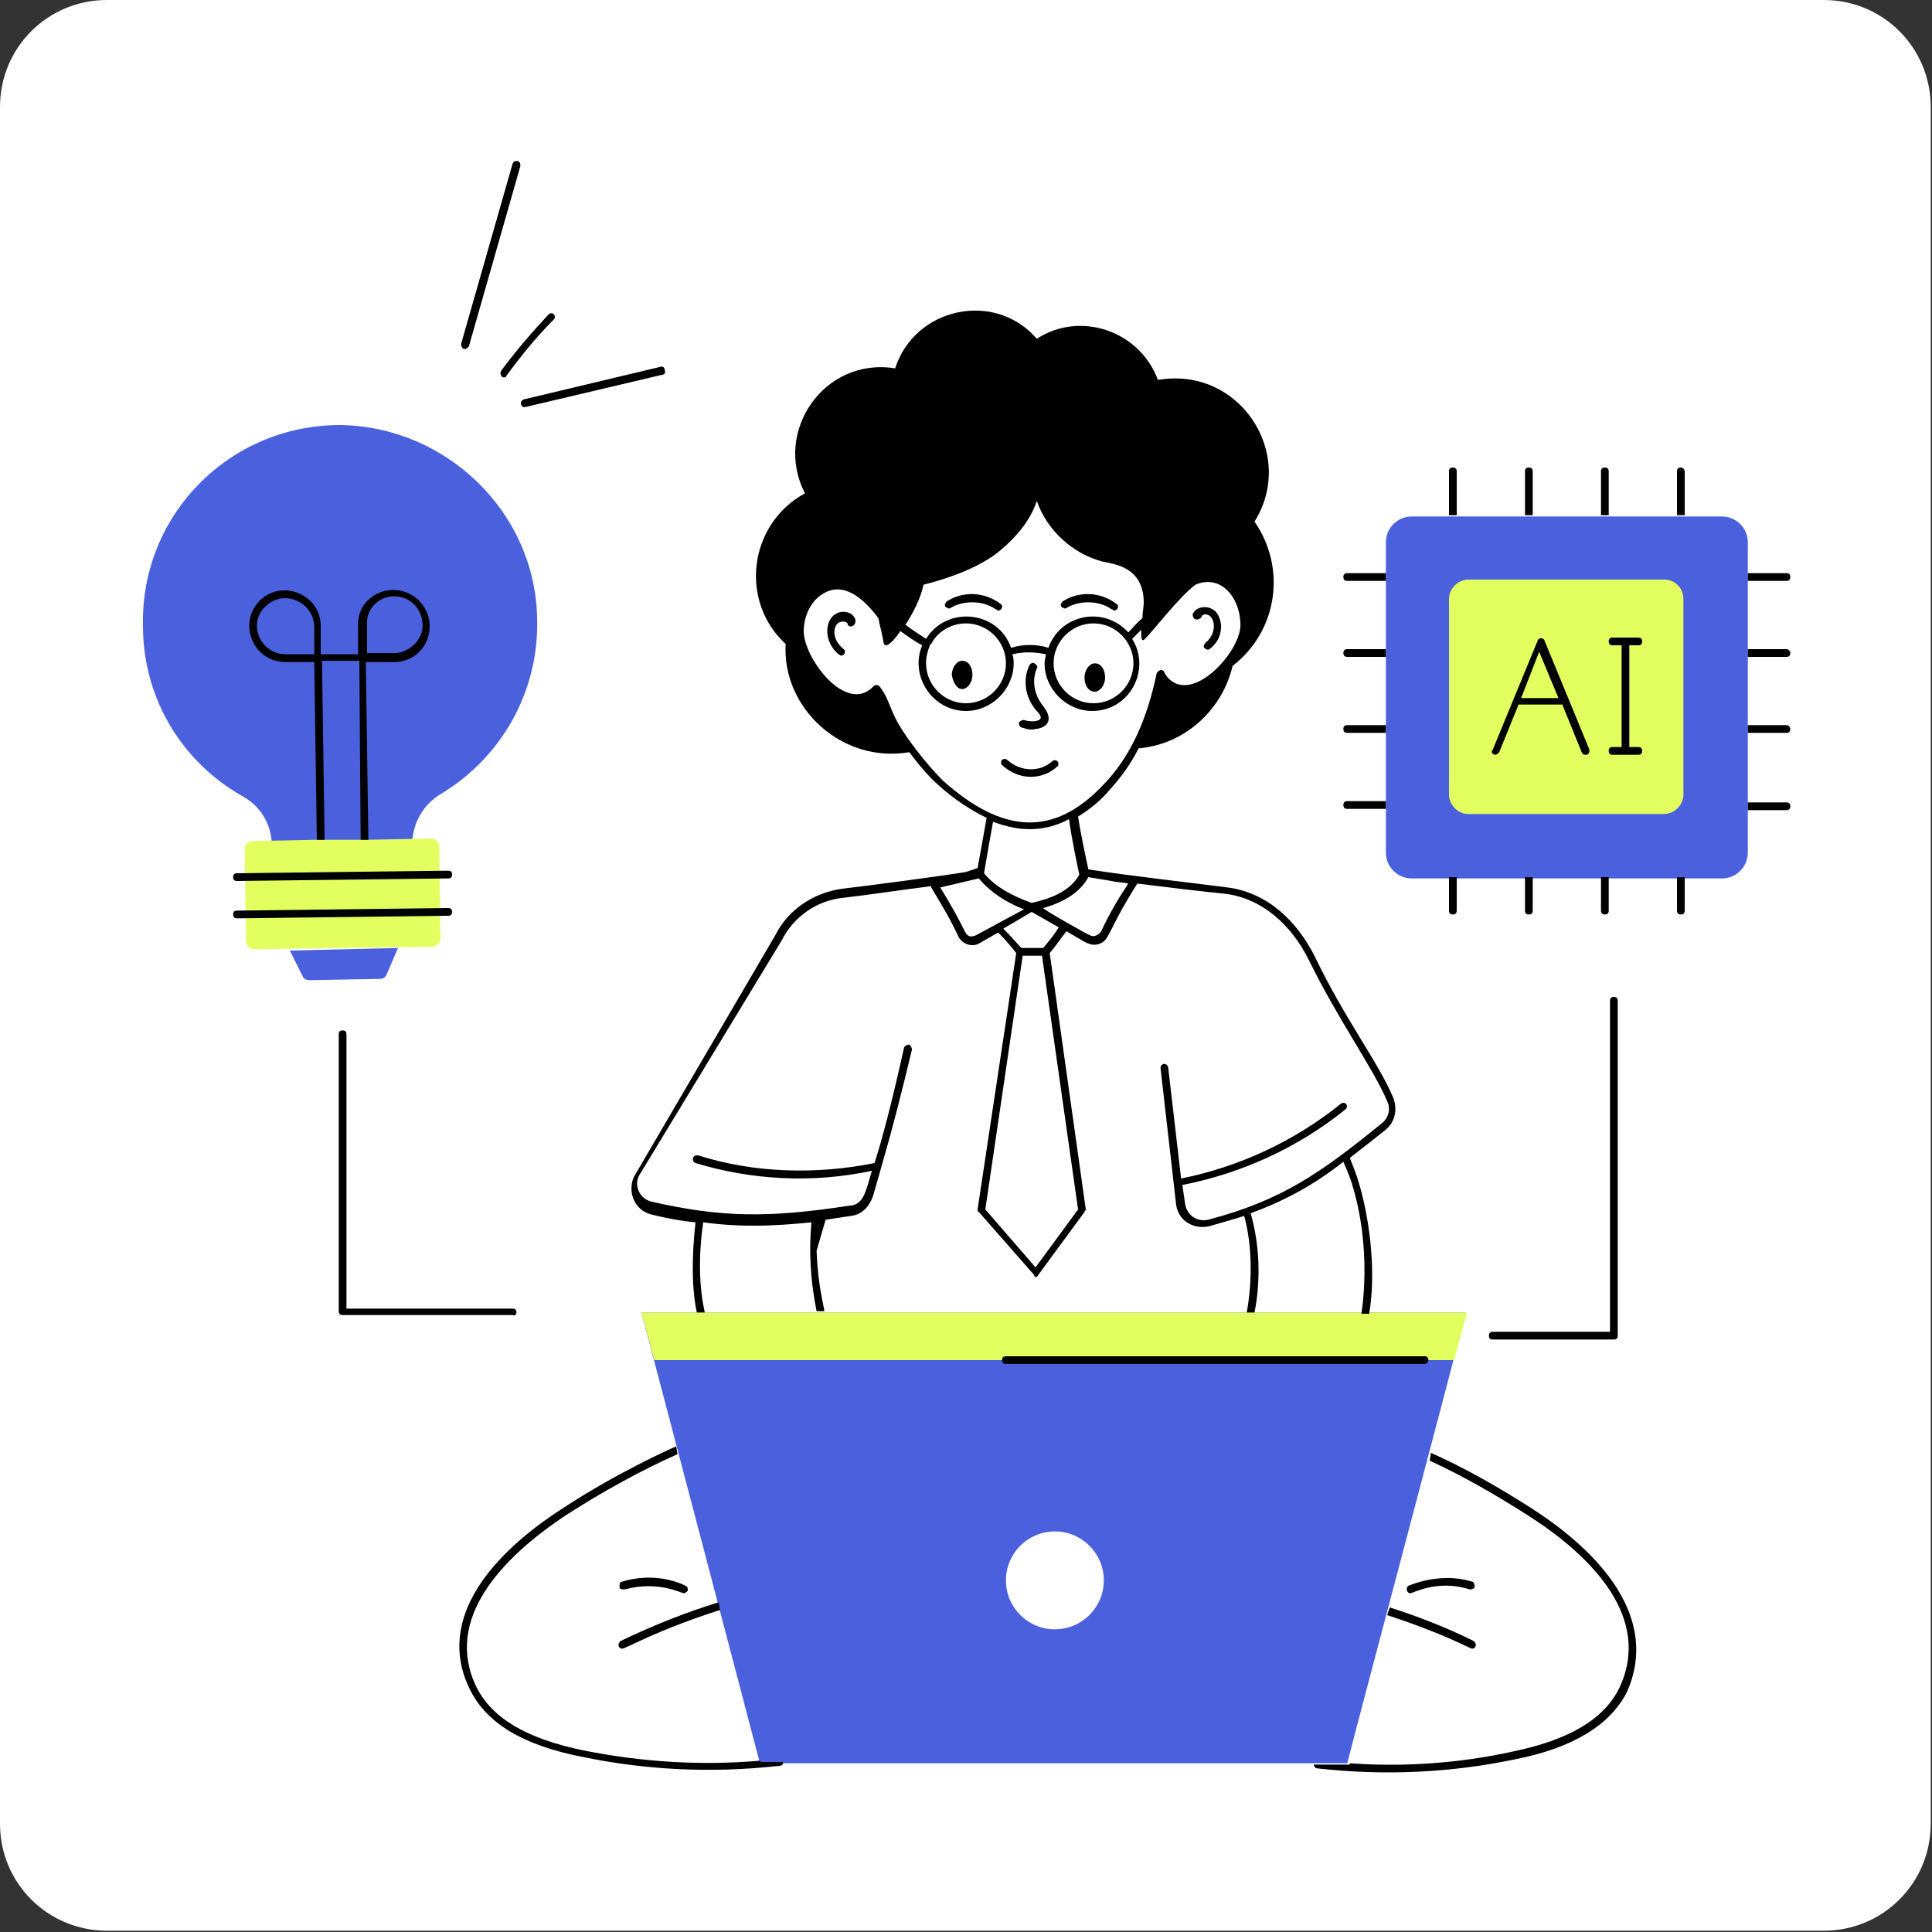
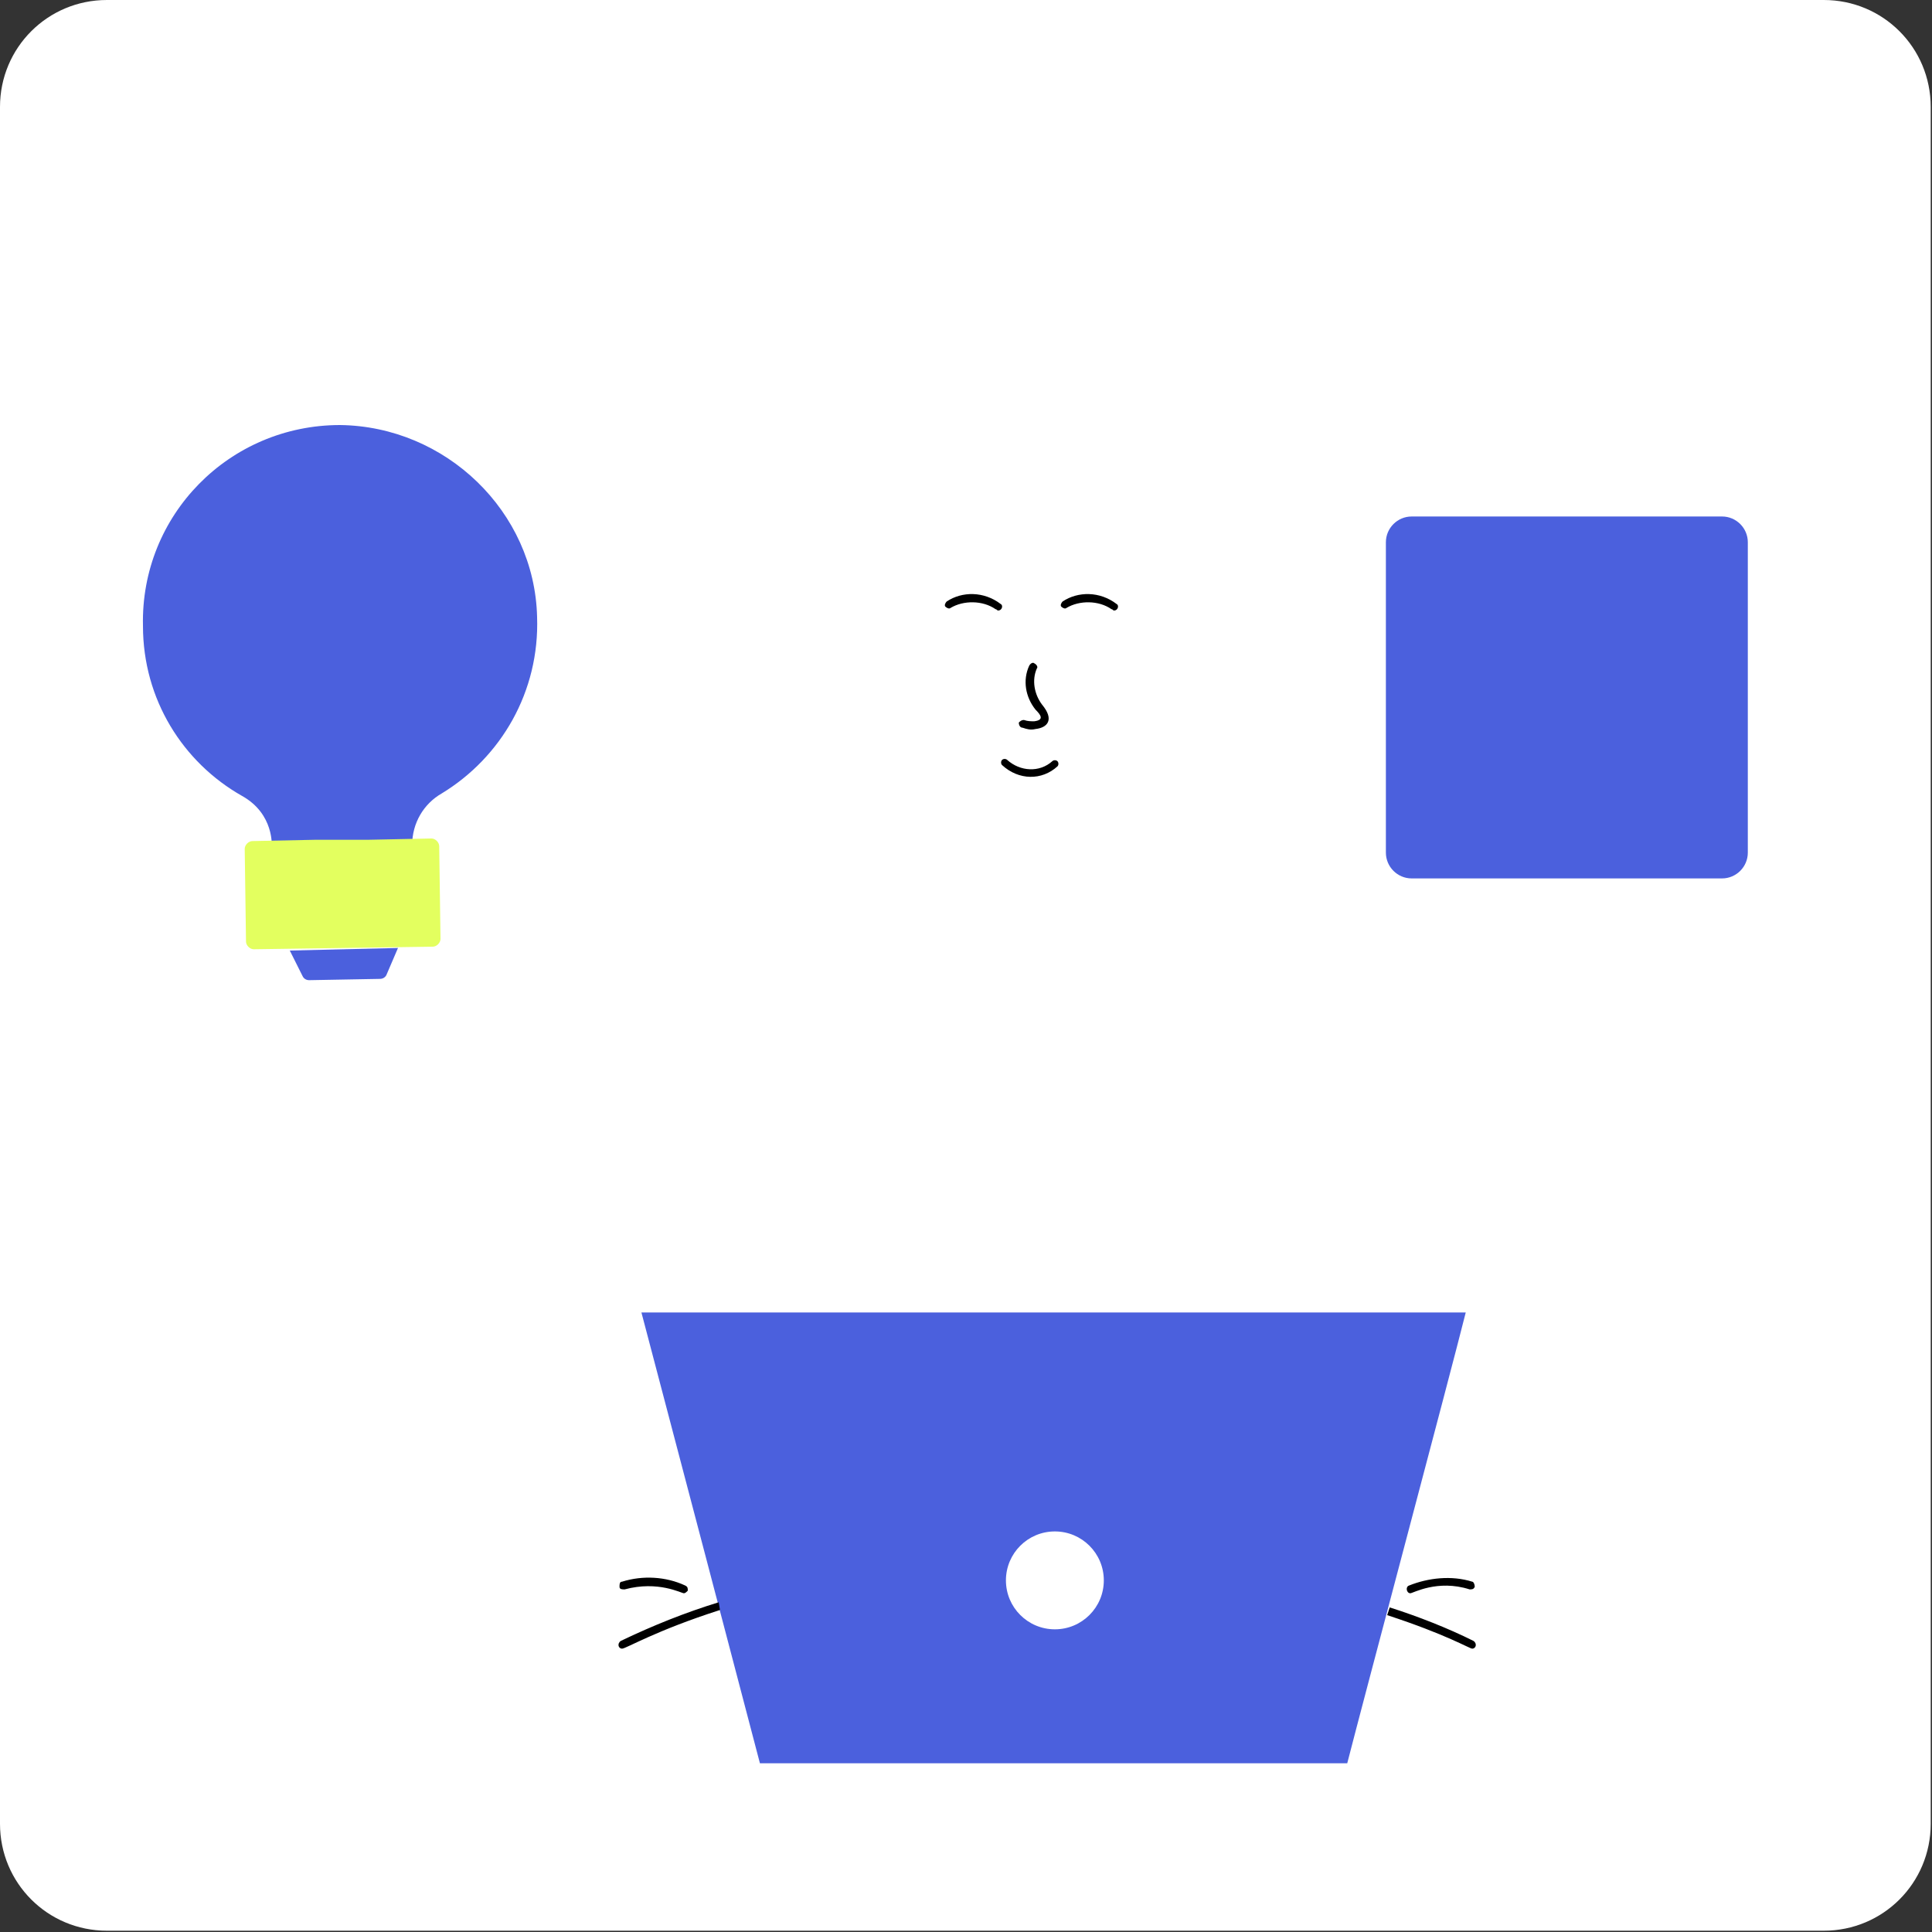
<svg xmlns="http://www.w3.org/2000/svg" version="1.1" id="SvgjsSvg1138" x="0px" y="0px" viewBox="0 0 150 150" style="enable-background:new 0 0 150 150;" xml:space="preserve">
  <rect x="0" y="0" width="150" height="150" fill="#333333" stroke="none" />
  <style type="text/css">
	.st0{fill:#FFFFFF;}
	.st1{fill:#4B60DD;}
	.st2{fill:#E3FF5F;}
</style>
  <g>
    <path id="SvgjsRect1153" class="st0" d="M8.3,0h133.3c4.6,0,8.3,3.7,8.3,8.3v133.3c0,4.6-3.7,8.3-8.3,8.3H8.3   c-4.6,0-8.3-3.7-8.3-8.3V8.3C0,3.7,3.7,0,8.3,0z" />
    <g id="SvgjsG1140" transform="matrix(1,0,0,1,2.842170943040401e-14,2.842170943040401e-14)">
      <path class="st1" d="M49.8,101.9c6.3,23.9,4.1,15.6,9.2,35h45.6c1.2-4.7,8-30.2,9.2-35H49.8z M81.9,126.5c-2.1,0-3.8-1.7-3.8-3.8    c0-2.1,1.7-3.8,3.8-3.8c2.1,0,3.8,1.7,3.8,3.8C85.7,124.8,84,126.5,81.9,126.5z" />
-       <polygon class="st2" points="113.9,101.9 112.9,105.6 50.8,105.6 49.8,101.9   " />
      <path class="st1" d="M41.7,47.9c0.2,5.8-2.8,10.9-7.4,13.7c-1.4,0.8-2.3,2.3-2.3,4l0,0.1l-10.9,0.1c0-0.1,0.2-2.6-2.3-4    c-4.6-2.6-7.7-7.5-7.7-13.2C10.9,40,17.8,33,26.4,33C34.6,33.1,41.5,39.7,41.7,47.9z" />
      <path class="st2" d="M34.2,72.9c0,0.3-0.3,0.6-0.6,0.6l-13.9,0.2c-0.3,0-0.6-0.3-0.6-0.6L19,65.9c0-0.3,0.3-0.6,0.6-0.6l4.9-0.1    l0.6,0c0.1,0,3.7,0,3.5,0l4.9-0.1c0.3,0,0.6,0.3,0.6,0.6L34.2,72.9z" />
      <path class="st1" d="M30.9,73.6l-0.9,2.1c-0.1,0.2-0.3,0.3-0.5,0.3l-5.5,0.1c-0.2,0-0.4-0.1-0.5-0.3l-1-2L30.9,73.6z M135.7,42.1    v24.1c0,1.1-0.9,2-2,2h-24.1c-1.1,0-2-0.9-2-2V42.1c0-1.1,0.9-2,2-2h24.1C134.8,40.1,135.7,41,135.7,42.1z" />
-       <path class="st2" d="M130.7,46.5v15.2c0,0.8-0.7,1.5-1.5,1.5h-15.2c-0.8,0-1.5-0.7-1.5-1.5V46.5c0-0.8,0.7-1.5,1.5-1.5h15.2    C130.1,45,130.7,45.7,130.7,46.5z" />
-       <path d="M139,44.8c0-0.2-0.1-0.3-0.3-0.3h-3v0.6h3C138.9,45.1,139,45,139,44.8z M138.7,50.4h-3V51h3c0.2,0,0.3-0.1,0.3-0.3    C139,50.6,138.9,50.4,138.7,50.4z M138.7,56.3h-3v0.6h3c0.2,0,0.3-0.1,0.3-0.3C139,56.5,138.9,56.3,138.7,56.3z M138.7,62.3h-3    v0.6h3c0.2,0,0.3-0.1,0.3-0.3C139,62.4,138.9,62.3,138.7,62.3z M104.6,45.1h3v-0.6h-3c-0.2,0-0.3,0.1-0.3,0.3    C104.3,45,104.4,45.1,104.6,45.1z M104.6,51h3v-0.6h-3c-0.2,0-0.3,0.1-0.3,0.3C104.3,50.9,104.4,51,104.6,51z M104.6,56.9h3v-0.6    h-3c-0.2,0-0.3,0.1-0.3,0.3C104.3,56.8,104.4,56.9,104.6,56.9z M104.6,62.8h3v-0.6h-3c-0.2,0-0.3,0.1-0.3,0.3    C104.3,62.7,104.4,62.8,104.6,62.8z M130.2,70.7c0,0.2,0.1,0.3,0.3,0.3c0.2,0,0.3-0.1,0.3-0.3v-2.6h-0.6V70.7z M124.6,71    c0.2,0,0.3-0.1,0.3-0.3v-2.6h-0.6v2.6C124.3,70.9,124.4,71,124.6,71z M118.7,71c0.2,0,0.3-0.1,0.3-0.3v-2.6h-0.6v2.6    C118.4,70.9,118.5,71,118.7,71z M112.8,71c0.2,0,0.3-0.1,0.3-0.3v-2.6h-0.6v2.6C112.5,70.9,112.6,71,112.8,71z M130.5,36.3    c-0.2,0-0.3,0.1-0.3,0.3v3.4h0.6v-3.4C130.8,36.5,130.7,36.3,130.5,36.3z M124.9,36.6c0-0.2-0.1-0.3-0.3-0.3    c-0.2,0-0.3,0.1-0.3,0.3v3.4h0.6V36.6z M119,36.6c0-0.2-0.1-0.3-0.3-0.3c-0.2,0-0.3,0.1-0.3,0.3v3.4h0.6V36.6z M113.1,36.6    c0-0.2-0.1-0.3-0.3-0.3c-0.2,0-0.3,0.1-0.3,0.3v3.4h0.6V36.6z M40.1,101.9c0-0.2-0.1-0.3-0.3-0.3H26.9V80.3c0-0.2-0.1-0.3-0.3-0.3    c-0.2,0-0.3,0.1-0.3,0.3v21.5c0,0.2,0.1,0.3,0.3,0.3h13.2C40,102.2,40.1,102,40.1,101.9z M118.9,117.1c-2.5-1.6-5.1-3.1-7.8-4.3    c0,0,0,0,0,0l-0.1,0.6c2.6,1.2,5.2,2.7,7.7,4.3c5,3.2,9.6,8,7,13.4c-1.2,2.4-3.9,4-8.3,4.9c-4.1,0.9-8.4,1.2-12.6,0.9l0,0.1h-2.8    c0,0.1,0.1,0.3,0.3,0.3c5.4,0.6,10.5,0.3,15.3-0.7c4.6-0.9,7.4-2.7,8.7-5.2C128.9,125.6,124.2,120.5,118.9,117.1z M59,136.7    c-4.6,0.4-9.2,0.1-13.7-0.8c-4.4-0.9-7.1-2.5-8.3-4.9c-2.6-5.3,2-10.1,7-13.4c2.8-1.8,5.7-3.4,8.6-4.7l-0.1-0.6    c-0.5,0.2-4.7,2.1-8.8,4.8c-5.3,3.4-10,8.5-7.2,14.1c1.3,2.6,4.1,4.3,8.7,5.2c4.8,1,9.9,1.3,15.3,0.7c0.2,0,0.3-0.1,0.3-0.3h-1.7    L59,136.7z" />
-       <path d="M48.3,128c0.3,0,2.6-1.4,7.6-3l-0.1-0.6c0,0,0,0,0,0c-2.6,0.8-5.1,1.8-7.6,3C47.9,127.6,48,128,48.3,128z M53.2,123.1    c-1.5-0.7-3.3-0.8-4.9-0.3c-0.2,0-0.2,0.2-0.2,0.4c0,0.2,0.2,0.2,0.4,0.2c2.6-0.7,4.4,0.3,4.6,0.3c0.1,0,0.2-0.1,0.3-0.2    C53.4,123.3,53.4,123.2,53.2,123.1z M107.9,124.8C107.9,124.8,107.9,124.8,107.9,124.8l-0.2,0.6c4.6,1.5,6.4,2.6,6.6,2.6    c0.3,0,0.4-0.4,0.1-0.6C112.4,126.4,110.1,125.5,107.9,124.8z M114.3,122.8c-1.6-0.5-3.4-0.3-4.9,0.3c-0.3,0.1-0.2,0.6,0.1,0.6    c0.2,0,2.1-1.1,4.6-0.3c0.2,0,0.3,0,0.4-0.2C114.5,123,114.4,122.8,114.3,122.8z M73.5,46.7c-0.1,0.1-0.2,0.3-0.1,0.4    c0.1,0.1,0.3,0.2,0.4,0.1c1-0.6,2.5-0.6,3.5,0.1c0.1,0,0.1,0.1,0.2,0.1c0.3,0,0.4-0.4,0.2-0.5C76.4,45.9,74.7,45.9,73.5,46.7z     M82.5,46.7c-0.1,0.1-0.2,0.3-0.1,0.4c0.1,0.1,0.3,0.2,0.4,0.1c1-0.6,2.5-0.6,3.5,0.1c0.1,0,0.1,0.1,0.2,0.1    c0.3,0,0.4-0.4,0.2-0.5C85.4,45.9,83.7,45.9,82.5,46.7z M79.4,56.5c0.3,0.1,0.6,0.2,1,0.1c0.9-0.1,1.5-0.7,0.5-1.9    c-0.6-0.8-0.8-1.9-0.4-2.8c0.1-0.1,0-0.3-0.2-0.4c-0.1-0.1-0.3,0-0.4,0.2c-0.5,1.1-0.3,2.4,0.5,3.4c0.4,0.4,0.7,0.8-0.1,0.9    c-0.3,0-0.5,0-0.8-0.1c-0.2,0-0.3,0.1-0.4,0.2C79.1,56.3,79.2,56.5,79.4,56.5z M82.1,59.5c0.1-0.1,0.1-0.3,0-0.4    c-0.1-0.1-0.3-0.1-0.4,0c-1,0.9-2.5,0.8-3.5-0.1c-0.1-0.1-0.3-0.1-0.4,0c-0.1,0.1-0.1,0.3,0,0.4C79.1,60.6,80.9,60.6,82.1,59.5z" />
-       <path d="M80.6,99l3.6-4.9c0-0.1,0.1-0.1,0.1-0.2L81.5,74c0.5-0.6,0.9-1.2,1.3-1.7c1.4,0.8,1.8,1.2,2.5,1c0.9-0.3,0.6-0.9,3-4.7    c2.4,0.3,4.9,0.6,6.9,0.8c2.9,0.4,5.1,2.5,6.4,5.1c2.3,4.7,5,8.4,6.1,11c0.3,0.6,0.1,1.3-0.4,1.7c-4.8,3.9-7.8,6-13.5,7.5    c-0.9,0.2-1.7-0.4-1.8-1.3L91.8,92c4.6-0.9,9-2.9,12.7-5.9c0.1-0.1,0.1-0.3,0-0.4c-0.1-0.1-0.3-0.1-0.4,0    c-3.6,2.9-7.9,4.9-12.4,5.8l-1-8.6c0-0.2-0.2-0.3-0.3-0.3c-0.2,0-0.3,0.2-0.3,0.3l1.2,10.5c0.1,1.3,1.3,2.1,2.6,1.8    c1-0.3,1.8-0.5,2.7-0.8c1,3.7,0.2,7.4,0.2,7.5h0.6c0.5-2.5,0.4-5.3-0.3-7.7c2.7-1,4.9-2.2,7.2-4c0.2,0.5,0.4,0.9,0.6,1.5    c1.7,5.3,0.8,10.2,0.8,10.3h0.6c0.5-2.8,0.2-7-0.9-10.5c-0.2-0.6-0.4-1.1-0.6-1.6c0.9-0.7,1.8-1.4,2.8-2.2    c0.7-0.6,0.9-1.5,0.6-2.4c-1.1-2.7-3.8-6.2-6.1-11c-1.4-2.8-3.7-5-6.8-5.4c-3.1-0.4-7.6-0.9-10.8-1.4c-0.3-1.4-0.6-2.8-0.8-4.1    c0.8-0.5,1.6-1.1,2.3-1.9c0.9-1,1.7-2,2.4-3.4c3.6-0.3,6.5-3,7.3-6.4c3.5-2.7,4.2-7.6,1.7-11.2c3.3-5.3-1.2-12.1-7.5-11    c-1.4-3.8-6-5.4-9.4-3.2c-3.3-3.8-9.5-2.4-11,2.3c-5.5-0.9-9.5,4.9-7,9.7c-4.4,2.4-5.1,8.4-1.5,11.7c-0.3,4.9,4.3,9.3,9.6,8.4    c0.6,0.8,1.4,1.8,2.2,2.5c1.3,1.2,2.6,2,3.8,2.6c-0.2,1.1-0.4,2.3-0.7,3.9L75,67.7c-2.5,0.4-7.1,1-9.6,1.3    c-2.2,0.3-4.2,1.6-5.2,3.6L49.2,91.4c-0.5,1.2,0.1,2.6,1.4,2.9c1.2,0.3,2.3,0.5,3.4,0.6c-0.3,2.7-0.3,5.1,0.1,7h0.6c0,0,0,0,0-0.1    c-0.4-1.8-0.5-4.2-0.1-6.9c2.9,0.4,5.5,0.3,8.4,0c-0.2,2.2-0.1,4.4,0.4,6.9h0.6c0-0.3-0.5-1.9-0.6-4.7l0.7-2.4    c0.7-0.1,1.3-0.2,2-0.3c0.8-0.1,1.4-0.7,1.7-1.6c0.7-2.5,1.5-5,3-11.3c0-0.2-0.1-0.3-0.2-0.4c-0.2,0-0.3,0.1-0.4,0.2    c-1,4.5-1.7,7.1-2.3,9c-4.5,0.9-9.3,0.8-13.7-0.6c-0.2,0-0.3,0-0.4,0.2c0,0.2,0,0.3,0.2,0.4c4.3,1.3,9,1.6,13.7,0.6    c-0.2,0.6-0.3,1.1-0.5,1.6c-0.2,0.6-0.6,1.1-1.2,1.1c-6.5,1-10.1,0.9-15.4-0.3c-0.9-0.2-1.4-1.2-1-2L60.7,73    c0.9-1.8,2.7-3.1,4.8-3.3c1.8-0.2,4.4-0.6,6.8-0.9c0,0,0,0,0,0.1c0.9,1.5,1.5,2.5,2.1,3.8c0.3,0.6,1.1,0.9,1.7,0.5l1.4-0.8    c0.6,0.6,1.1,1.2,1.4,1.6l-3,19.9c0,0.1,0,0.2,0.1,0.2l4.3,4.9C80.3,99.2,80.5,99.2,80.6,99z M85.5,72.3c-0.2,0.3-0.6,0.5-0.9,0.3    c-0.1,0-3.8-2.1-3.6-2.1c1.4-0.4,2.8-1.1,3.5-2.4c0.6,0.1,1.2,0.2,1.8,0.3c0.4,0.1,0.9,0.1,1.3,0.2C86.8,69.8,86.1,71,85.5,72.3z     M84.9,48.4c1.7,0,3.1,1.4,3.1,3.1c0,1.7-1.4,3.1-3.1,3.1c-1.7,0-3.1-1.4-3.1-3.1C81.8,49.8,83.2,48.4,84.9,48.4z M87.6,49.1    c-1.9-2.1-5.3-1.4-6.2,1.2c-0.9-0.3-2-0.3-2.9,0c-1-2.9-5-3.3-6.6-0.7c-0.6-0.4-1.1-0.7-1.6-1.1c0.6-0.9,1.2-2.1,1.4-3.1    c2-0.5,4.5-1.4,6-2.7c1.2-1,2.3-2.3,2.8-3.8c0.8,2.3,2.8,4.1,5.1,4.7c0.9,0.2,3.2,0.4,3.2,3.2c0,0.3-0.1,0.7-0.1,1.2    C88.3,48.3,88.1,48.6,87.6,49.1z M72.2,50.1C72.2,50.1,72.3,50.1,72.2,50.1c0-0.1,0.1-0.1,0.1-0.1c0.5-1,1.6-1.6,2.7-1.6    c1.7,0,3.1,1.4,3.1,3.1c0,1.7-1.4,3.1-3.1,3.1c-1.7,0-3.1-1.4-3.1-3.1C71.9,51,72,50.6,72.2,50.1z M71.2,58.3    c-2.4-3.1-1.8-3.5-2.9-5c-0.1-0.1-0.3-0.2-0.5,0c-2.1,2.2-5.4-2.2-5.4-4.3c0-1.2,0.6-2.4,1.5-2.9c1.6-1,3.2,0.4,4.3,1.9    c0.1,0.6,0.3,1.2,0.4,1.9c0.1,0.5,0.7,0,1.3-0.9c0.6,0.4,1.1,0.8,1.7,1.1c-1,2.4,0.8,5.1,3.4,5.1c2,0,3.7-1.7,3.7-3.7    c0-0.2,0-0.4-0.1-0.7c0.8-0.2,1.7-0.2,2.6,0c0,0.2-0.1,0.4-0.1,0.7c0,2,1.7,3.7,3.7,3.7c2.9,0,4.6-3.2,3.1-5.6    c0.3-0.3,0.5-0.5,0.7-0.7c0,0.6,0,1,0.3,0.7c0.7-0.7,2.6-3.2,3.9-4.2c2.1-0.9,3.6,1.2,3.5,3.3c-0.2,2.2-4,6.2-5.8,3.7l-0.1-0.2    c-0.1-0.3-0.5-0.2-0.6,0.1c-0.7,3.3-1.9,6.4-4.3,8.8c-3.7,3.8-7.6,3.7-12.3-0.5C72.6,60,71.9,59.2,71.2,58.3z M83,63.6    c0.2,1.5,0.6,3.4,0.8,4.3c-0.7,1.3-2.3,1.9-3.7,2.2c-1.4-0.5-2.8-1.2-3.7-2.3c0.3-1.8,0.5-2.9,0.7-4C79.2,64.6,81.1,64.6,83,63.6z     M75.8,72.6c-0.2,0.1-0.3,0.1-0.5,0.1c-0.5-0.2-0.2-0.4-2.3-3.8l3-0.7c0.9,1.1,2.2,1.9,3.5,2.4L75.8,72.6z M77.9,72.1l2.2-1.3    l2.1,1.2c-0.3,0.5-0.7,1-1.2,1.6h-1.7C79,73.3,78.6,72.8,77.9,72.1z M79.4,74.2h1.5l2.8,19.7l-3.3,4.5l-3.9-4.5L79.4,74.2z" />
-       <path d="M74.7,53.5c0.4,0,0.8-0.5,0.8-1.1c0-0.6-0.3-1.1-0.8-1.1c-0.4,0-0.8,0.5-0.8,1.1C74,53,74.3,53.5,74.7,53.5z M85,53.7    c0.4,0,0.8-0.5,0.8-1.1c0-0.6-0.3-1.1-0.8-1.1c-0.4,0-0.8,0.5-0.8,1.1C84.2,53.2,84.5,53.7,85,53.7z M92.9,48.1    c0.2,0,0.3-0.1,0.4-0.2c0-0.1,0.1-0.2,0.3-0.2c0.7,0,1,1.4,0,2.2c-0.1,0.1-0.2,0.3-0.1,0.4c0.1,0.1,0.3,0.2,0.4,0.1    c1.1-0.8,1.1-2.2,0.5-2.9c-0.6-0.6-1.6-0.4-1.8,0.2C92.6,47.9,92.7,48.1,92.9,48.1z M65.5,47.5c-1.4,0-1.8,2.1-0.4,3.3    c0.1,0,0.1,0.1,0.2,0.1c0.3,0,0.4-0.4,0.2-0.5c-0.5-0.4-0.8-1-0.7-1.5c0.1-0.8,0.9-0.7,1-0.5c0,0.2,0.2,0.3,0.4,0.2    C66.7,48.3,66.3,47.5,65.5,47.5z M110.9,105.6c0-0.2-0.1-0.3-0.3-0.3H78.1c-0.2,0-0.3,0.1-0.3,0.3c0,0.2,0.1,0.3,0.3,0.3h32.5    C110.8,105.9,110.9,105.7,110.9,105.6z M22.2,51.4l2.2,0l0.2,13.8l0.6,0v0L25,51.3l2.9,0L28,65.2l0.6,0l-0.2-13.8l2.2,0    c2.5,0,3.7-3,1.9-4.8c-1.8-1.7-4.8-0.5-4.7,2l0,2.2l-2.9,0l0-2.2c0-2.5-3.1-3.7-4.8-1.9C18.5,48.4,19.6,51.4,22.2,51.4z     M30.6,46.3c2,0,2.9,2.4,1.6,3.7c-0.4,0.4-1,0.7-1.5,0.7l-2.2,0l0-2.2C28.4,47.4,29.3,46.3,30.6,46.3z M20.6,47.1    c1.4-1.4,3.7-0.4,3.8,1.5l0,2.2c-0.1,0-2.2,0-2.2,0C20.2,50.8,19.2,48.4,20.6,47.1z M18.4,68.4C18.4,68.4,18.4,68.4,18.4,68.4    l16.4-0.2c0.2,0,0.3-0.1,0.3-0.3c0-0.2-0.1-0.3-0.3-0.3c0,0,0,0,0,0l-16.4,0.2c-0.2,0-0.3,0.1-0.3,0.3    C18.1,68.3,18.2,68.4,18.4,68.4z M35.1,70.8c0-0.2-0.1-0.3-0.3-0.3c0,0,0,0,0,0l-16.4,0.2c-0.2,0-0.3,0.1-0.3,0.3    c0,0.2,0.1,0.3,0.3,0.3c0,0,0,0,0,0l16.4-0.2C35,71.1,35.1,71,35.1,70.8z M36.1,27.1c0.1,0,0.2-0.1,0.3-0.2l4-14    c0-0.2,0-0.3-0.2-0.4c-0.2,0-0.3,0-0.4,0.2l-4,14C35.8,26.9,35.9,27.1,36.1,27.1z M39.1,29.3c0.1,0,0.2,0,0.2-0.1    c1.1-1.5,2.3-3,3.7-4.4c0.1-0.1,0.1-0.3,0-0.4c-0.1-0.1-0.3-0.1-0.4,0c-1.3,1.4-2.6,2.9-3.7,4.4C38.8,29,38.9,29.3,39.1,29.3z     M40.8,31.6l10.6-2.5c0.2,0,0.3-0.2,0.2-0.4c0-0.2-0.2-0.3-0.4-0.2L40.7,31C40.3,31.1,40.4,31.7,40.8,31.6z M115.9,104h9.4    c0.2,0,0.3-0.1,0.3-0.3v-26c0-0.2-0.1-0.3-0.3-0.3c-0.2,0-0.3,0.1-0.3,0.3v25.7h-9.1c-0.2,0-0.3,0.1-0.3,0.3    C115.6,103.9,115.7,104,115.9,104z M116.1,58.6c0.1,0,0.2-0.1,0.3-0.2l1.5-3.7h3.4l1.5,3.7c0.1,0.2,0.2,0.2,0.4,0.2    c0.2-0.1,0.2-0.2,0.2-0.4c-0.9-2.2-2.6-6.3-3.5-8.5c-0.1-0.2-0.4-0.2-0.5,0c-0.9,2.2-2.6,6.3-3.5,8.5    C115.7,58.4,115.9,58.6,116.1,58.6z M119.5,50.6l1.5,3.6h-2.9L119.5,50.6z M127.2,50.1c0.2,0,0.3-0.1,0.3-0.3    c0-0.2-0.1-0.3-0.3-0.3h-2c-0.2,0-0.3,0.1-0.3,0.3c0,0.2,0.1,0.3,0.3,0.3h0.7v7.9h-0.7c-0.2,0-0.3,0.1-0.3,0.3    c0,0.2,0.1,0.3,0.3,0.3h2c0.2,0,0.3-0.1,0.3-0.3c0-0.2-0.1-0.3-0.3-0.3h-0.7v-7.9H127.2z" />
+       <path d="M48.3,128c0.3,0,2.6-1.4,7.6-3l-0.1-0.6c0,0,0,0,0,0c-2.6,0.8-5.1,1.8-7.6,3C47.9,127.6,48,128,48.3,128z M53.2,123.1    c-1.5-0.7-3.3-0.8-4.9-0.3c-0.2,0-0.2,0.2-0.2,0.4c0,0.2,0.2,0.2,0.4,0.2c2.6-0.7,4.4,0.3,4.6,0.3c0.1,0,0.2-0.1,0.3-0.2    C53.4,123.3,53.4,123.2,53.2,123.1z M107.9,124.8C107.9,124.8,107.9,124.8,107.9,124.8l-0.2,0.6c4.6,1.5,6.4,2.6,6.6,2.6    c0.3,0,0.4-0.4,0.1-0.6C112.4,126.4,110.1,125.5,107.9,124.8z M114.3,122.8c-1.6-0.5-3.4-0.3-4.9,0.3c-0.3,0.1-0.2,0.6,0.1,0.6    c0.2,0,2.1-1.1,4.6-0.3c0.2,0,0.3,0,0.4-0.2C114.5,123,114.4,122.8,114.3,122.8z M73.5,46.7c-0.1,0.1-0.2,0.3-0.1,0.4    c0.1,0.1,0.3,0.2,0.4,0.1c1-0.6,2.5-0.6,3.5,0.1c0.1,0,0.1,0.1,0.2,0.1c0.3,0,0.4-0.4,0.2-0.5C76.4,45.9,74.7,45.9,73.5,46.7z     M82.5,46.7c-0.1,0.1-0.2,0.3-0.1,0.4c0.1,0.1,0.3,0.2,0.4,0.1c1-0.6,2.5-0.6,3.5,0.1c0.1,0,0.1,0.1,0.2,0.1    c0.3,0,0.4-0.4,0.2-0.5C85.4,45.9,83.7,45.9,82.5,46.7z M79.4,56.5c0.3,0.1,0.6,0.2,1,0.1c0.9-0.1,1.5-0.7,0.5-1.9    c-0.6-0.8-0.8-1.9-0.4-2.8c0.1-0.1,0-0.3-0.2-0.4c-0.1-0.1-0.3,0-0.4,0.2c-0.5,1.1-0.3,2.4,0.5,3.4c0.4,0.4,0.7,0.8-0.1,0.9    c-0.3,0-0.5,0-0.8-0.1c-0.2,0-0.3,0.1-0.4,0.2C79.1,56.3,79.2,56.5,79.4,56.5z M82.1,59.5c0.1-0.1,0.1-0.3,0-0.4    c-0.1-0.1-0.3-0.1-0.4,0c-1,0.9-2.5,0.8-3.5-0.1c-0.1-0.1-0.3-0.1-0.4,0c-0.1,0.1-0.1,0.3,0,0.4C79.1,60.6,80.9,60.6,82.1,59.5" />
    </g>
  </g>
</svg>